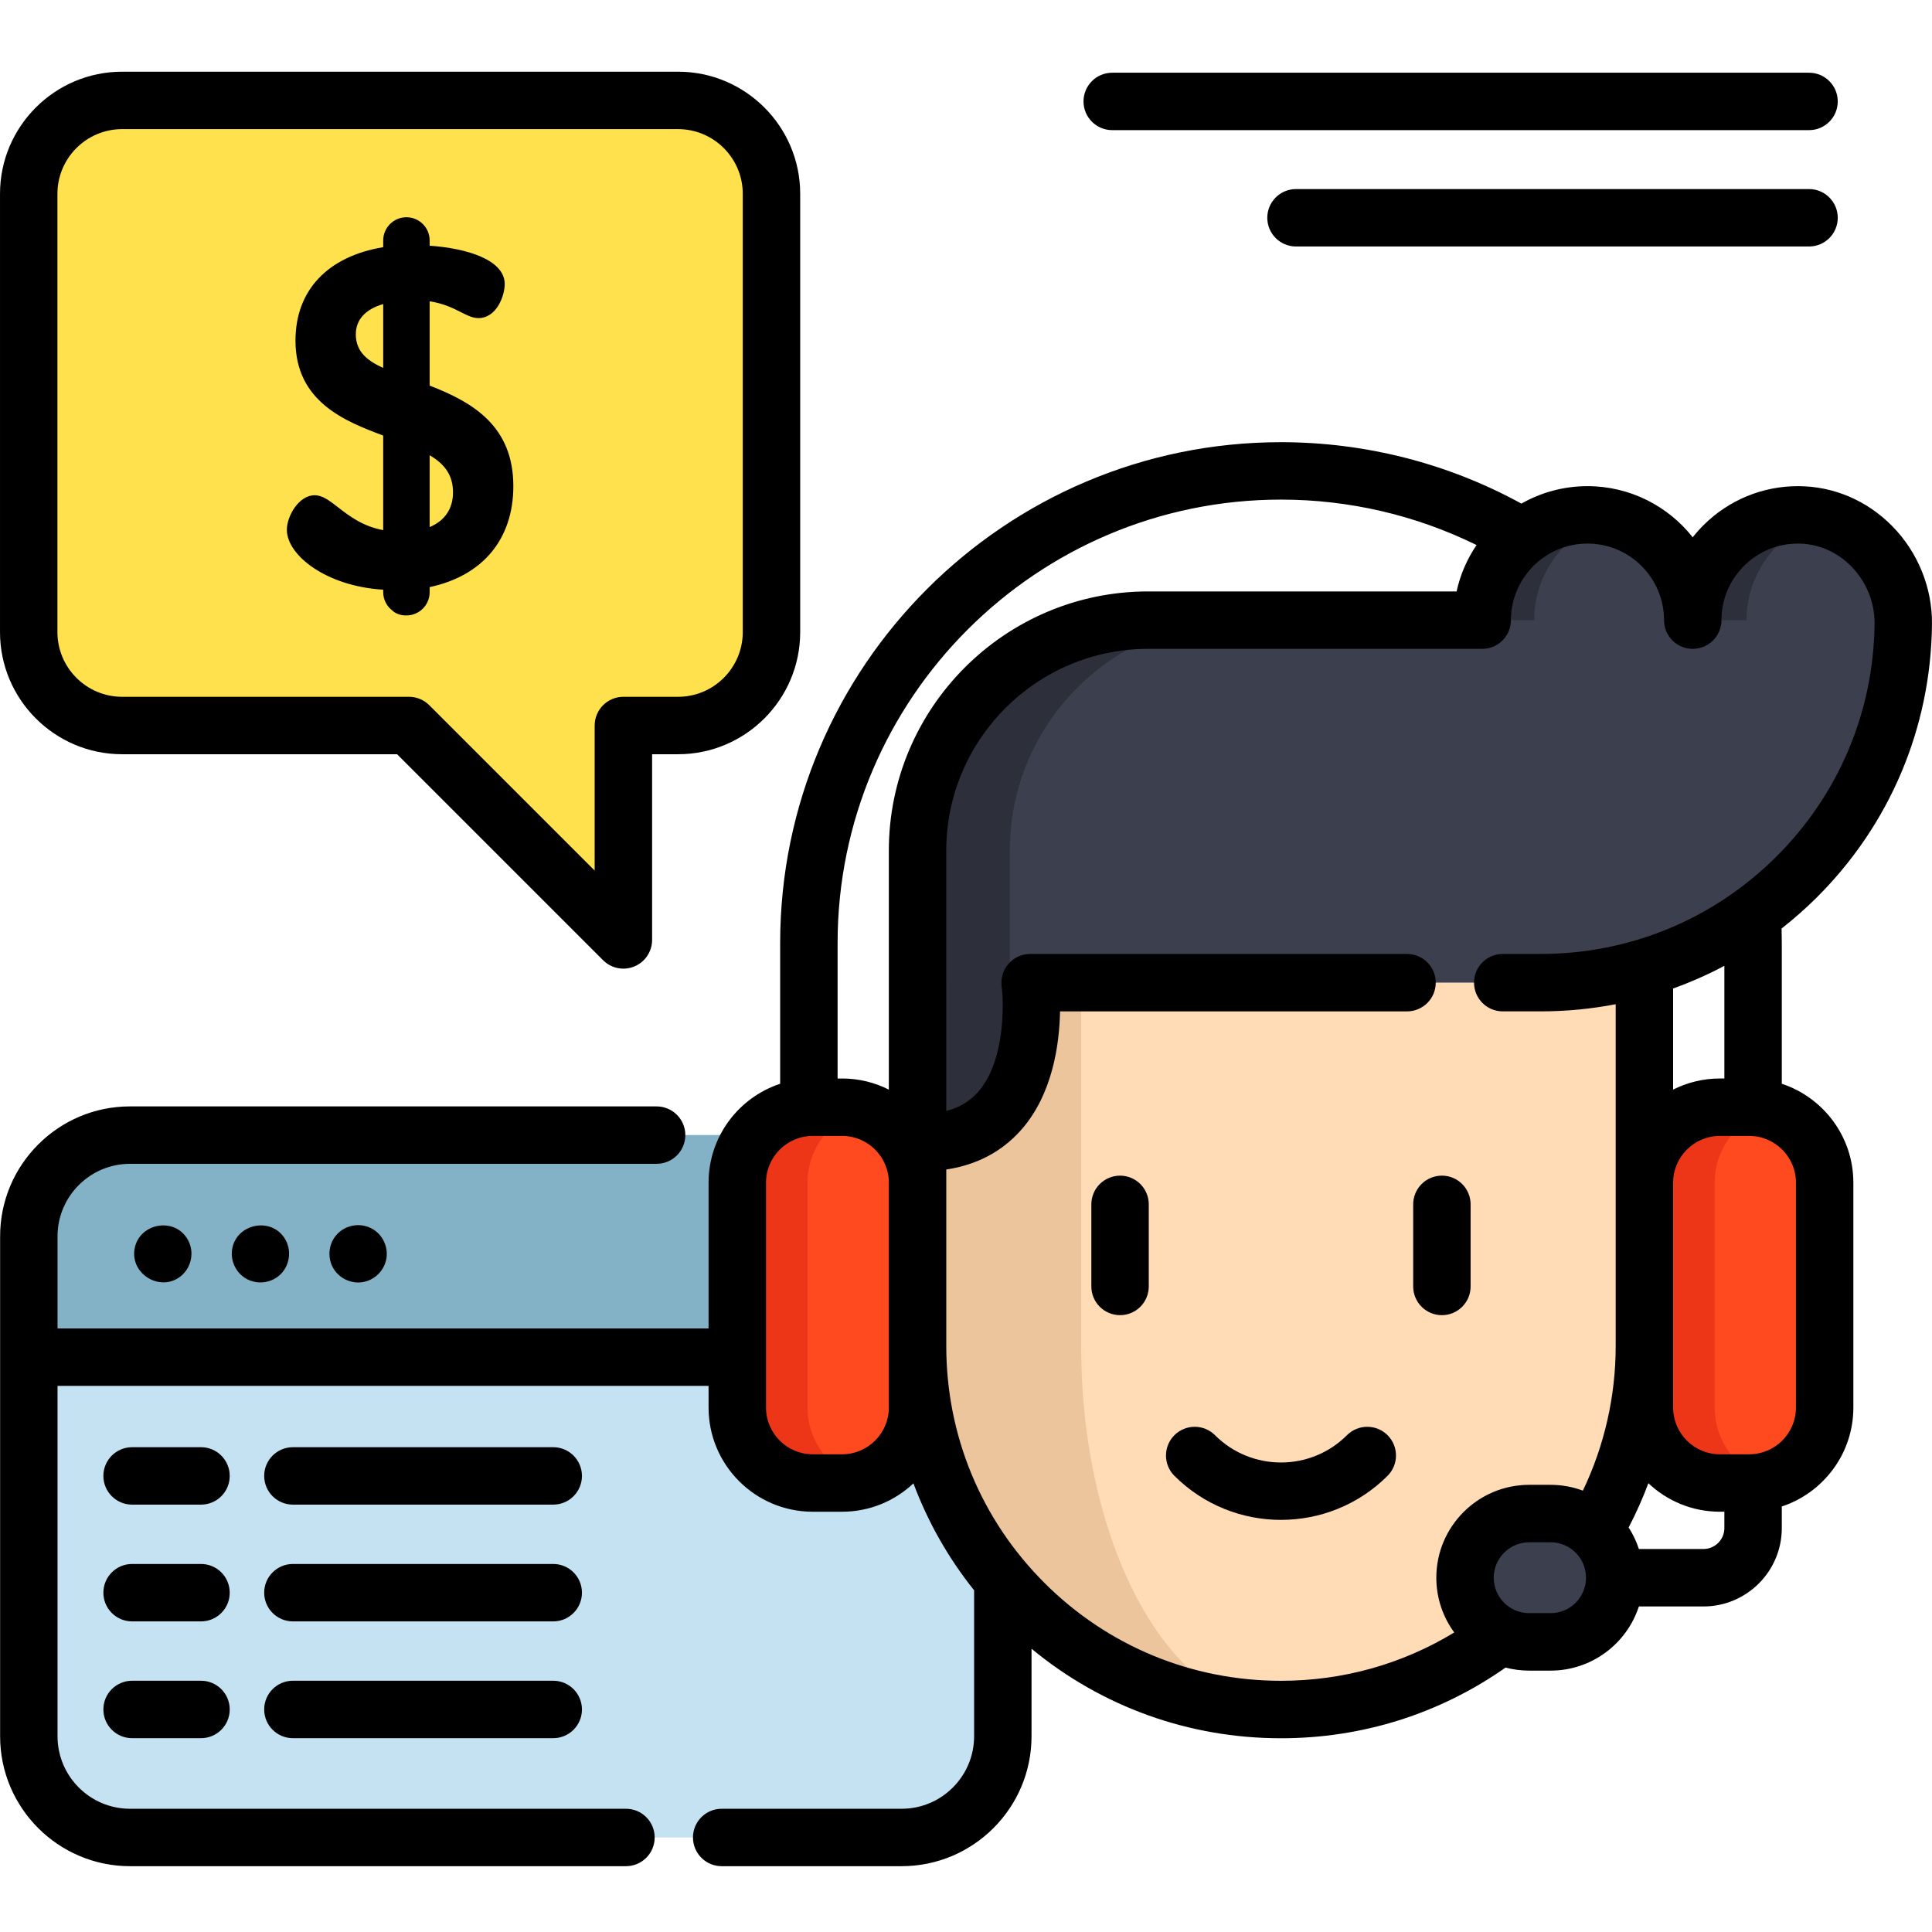
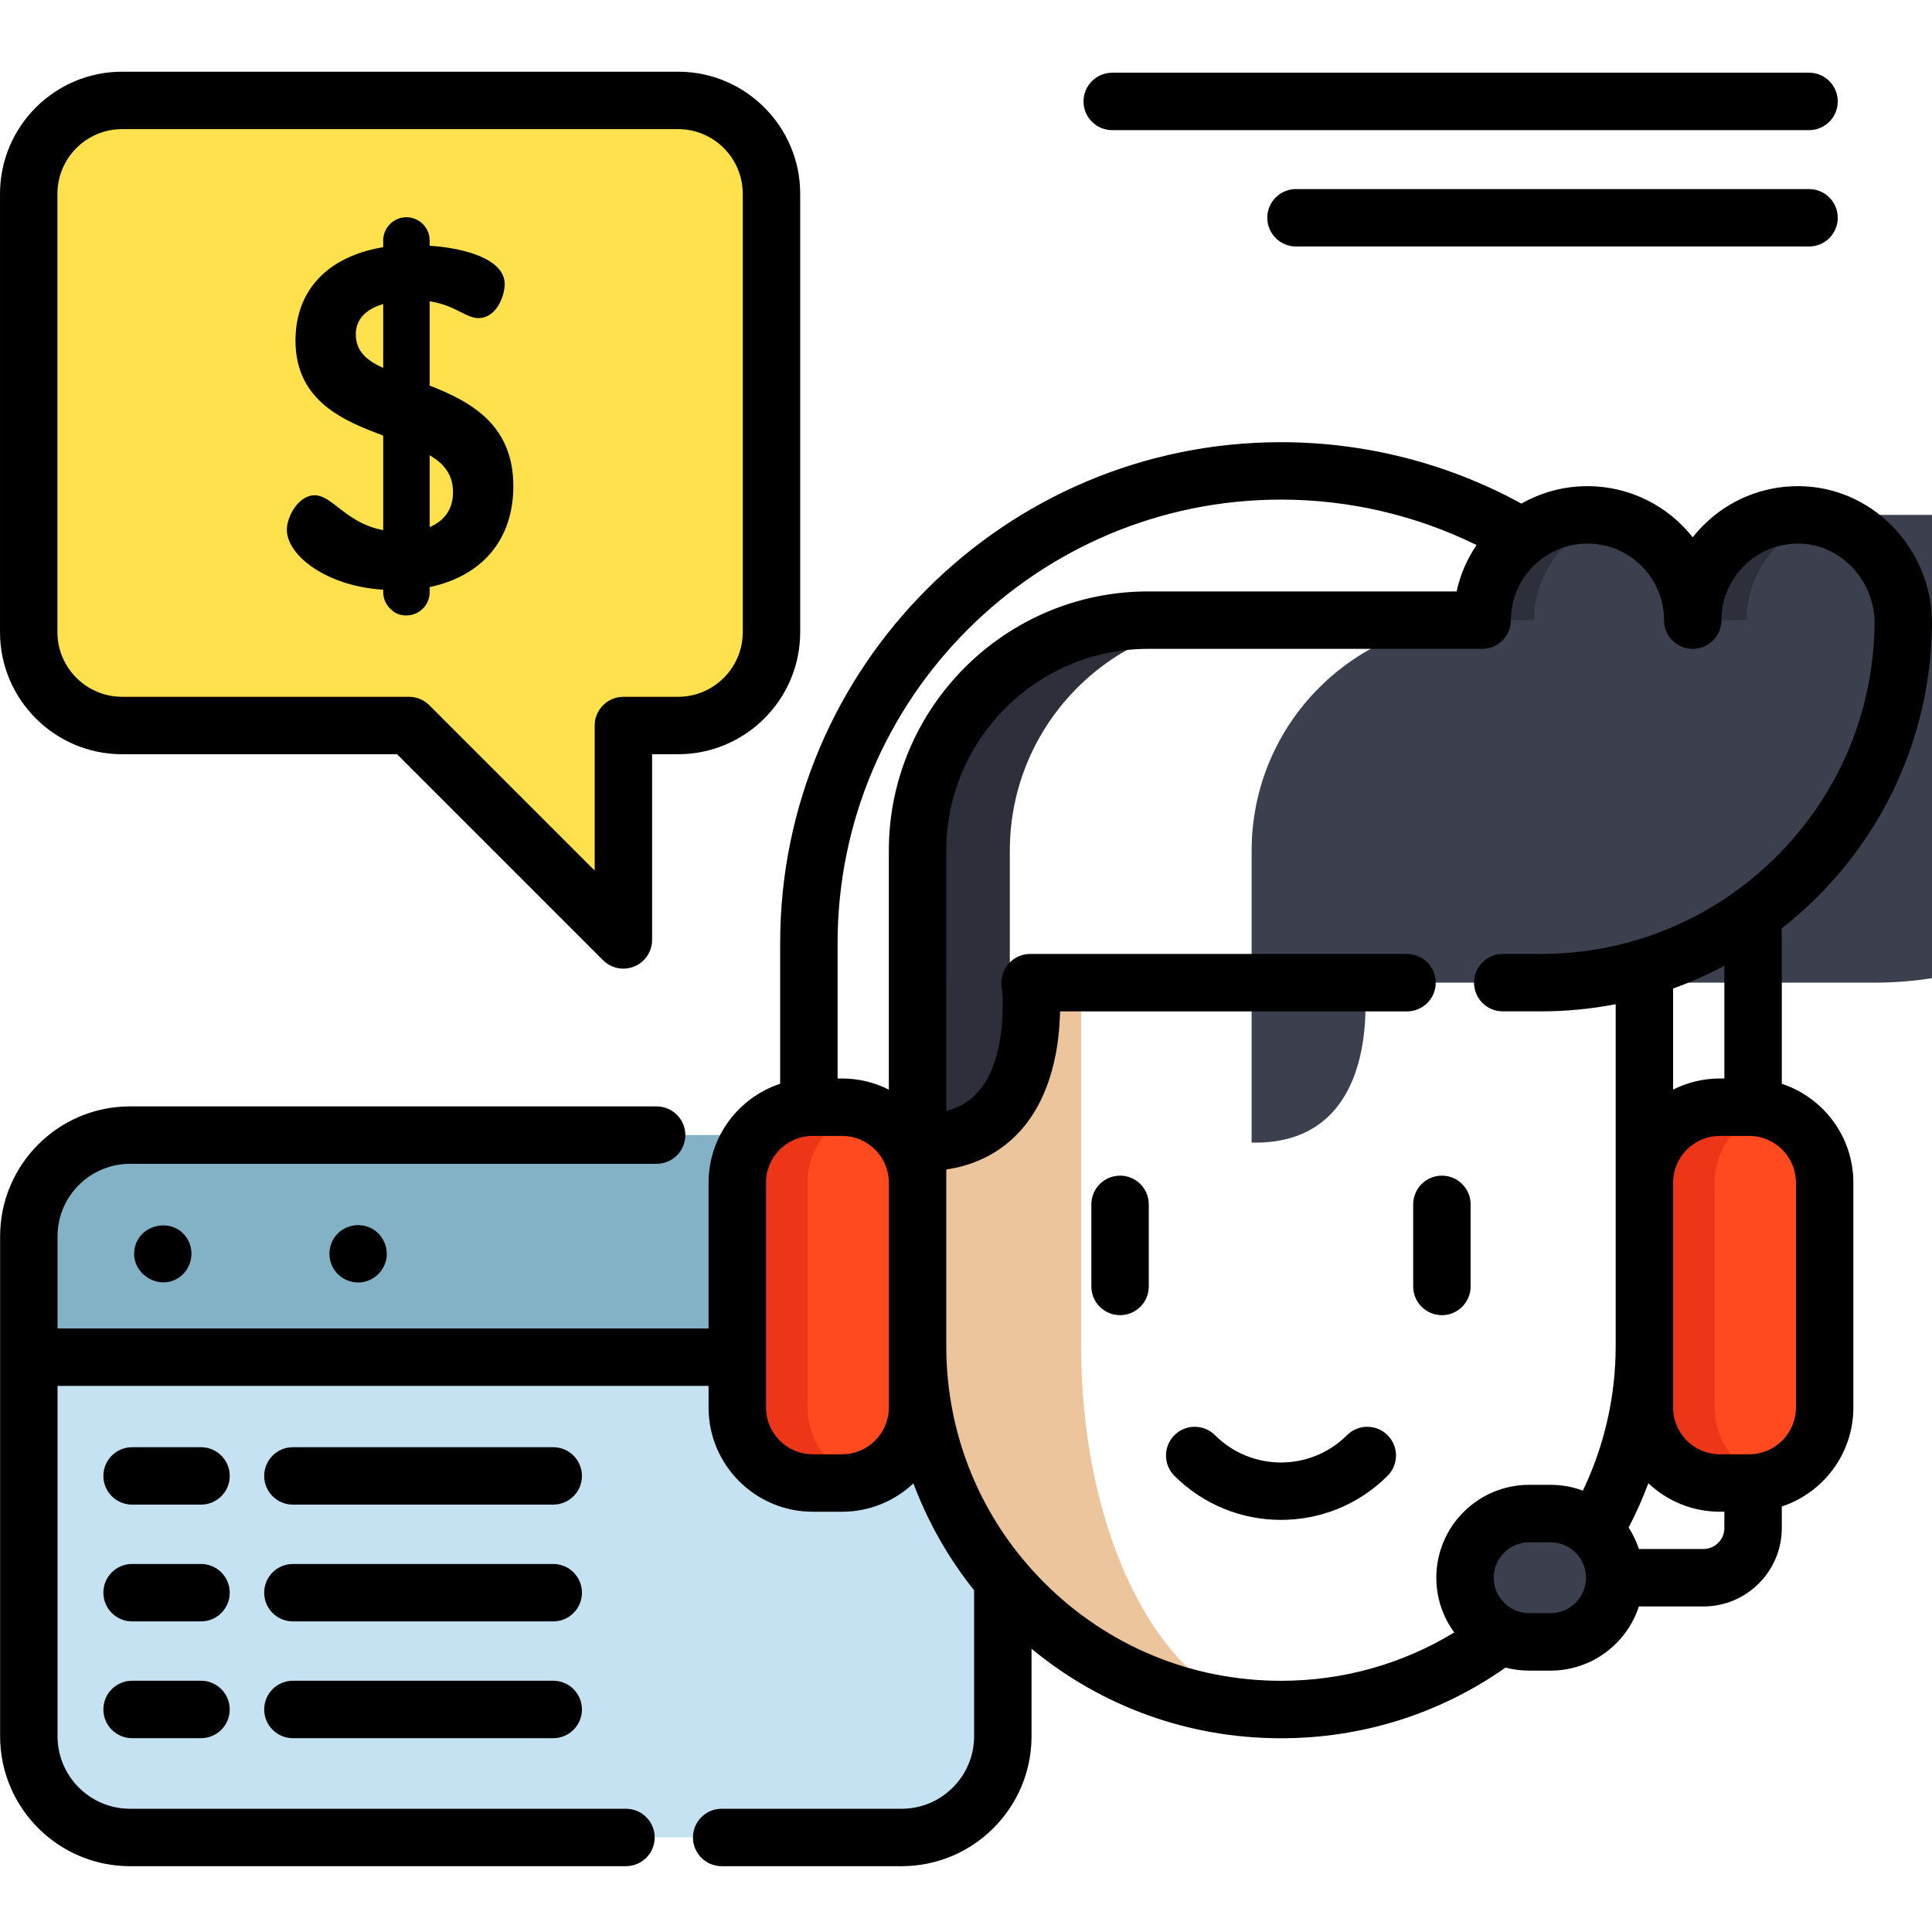
<svg xmlns="http://www.w3.org/2000/svg" height="511pt" viewBox="0 -18 512 511" width="511pt">
  <path d="m265.766 309.129v132.5c0 14.812-12.004 26.816-26.816 26.816h-204.492c-14.816 0-26.816-12.004-26.816-26.816v-132.5c0-14.812 12-26.816 26.816-26.816h204.492c14.812 0 26.816 12.004 26.816 26.816zm0 0" fill="#c4e2f2" />
  <path d="m265.766 309.129v32.031h-258.125v-32.031c0-14.812 12-26.816 26.816-26.816h204.492c14.812 0 26.816 12.004 26.816 26.816zm0 0" fill="#83b2c6" />
-   <path d="m435.785 241.914v96.316c0 53.191-43.121 96.312-96.312 96.312s-96.309-43.121-96.309-96.312v-96.316" fill="#ffdcb6" />
  <path d="m338.789 434.535c-26.324-.176-50.133-10.922-67.418-28.199-17.43-17.438-28.211-41.508-28.211-68.109v-96.312h43.363v96.312c0 26.602 5.922 50.672 15.508 68.109 9.434 17.156 22.406 27.867 36.758 28.199zm0 0" fill="#edc59d" />
-   <path d="m476.582 117.945c-15.449-.047-27.984 12.461-27.984 27.898 0-15.41-12.492-27.898-27.898-27.898-15.41 0-27.898 12.492-27.898 27.898h-88.531c-33.75 0-61.109 27.359-61.109 61.105v77.355c35.539.762 29.832-42.391 29.832-42.391h135.328c52.738 0 95.551-42.492 96.066-95.105.156-15.496-12.309-28.816-27.805-28.863zm0 0" fill="#3c3f4d" />
+   <path d="m476.582 117.945c-15.449-.047-27.984 12.461-27.984 27.898 0-15.41-12.492-27.898-27.898-27.898-15.41 0-27.898 12.492-27.898 27.898c-33.75 0-61.109 27.359-61.109 61.105v77.355c35.539.762 29.832-42.391 29.832-42.391h135.328c52.738 0 95.551-42.492 96.066-95.105.156-15.496-12.309-28.816-27.805-28.863zm0 0" fill="#3c3f4d" />
  <g fill="#2d303b">
    <path d="m427.352 118.867c-2.277-.602-4.668-.922-7.133-.922-15.41 0-27.898 12.492-27.898 27.898h14.262c0-12.941 8.816-23.824 20.77-26.977zm0 0" />
    <path d="m483.625 118.867c-2.273-.602-4.664-.922-7.129-.922-15.41 0-27.898 12.492-27.898 27.898h14.262c0-12.941 8.816-23.824 20.766-26.977zm0 0" />
    <path d="m304.266 145.844h24.453c-33.746 0-61.105 27.359-61.105 61.105v65.293c-4.297 6.984-11.738 12.336-24.453 12.062v-77.355c0-33.746 27.359-61.105 61.105-61.105zm0 0" />
  </g>
  <path d="m243.16 294.922v59.59c0 9.168-6.16 16.891-14.574 19.246-1.723.496-3.547.754-5.426.754h-7.77c-11.047 0-20-8.957-20-20v-59.594c0-11.043 8.953-19.996 20-19.996h7.77c1.879 0 3.703.258 5.426.75 8.414 2.359 14.574 10.082 14.574 19.25zm0 0" fill="#ed3618" />
  <path d="m243.16 294.922v59.59c0 9.168-6.16 16.891-14.574 19.246-8.41-2.355-14.574-10.078-14.574-19.246v-59.59c0-9.168 6.164-16.891 14.574-19.246 8.414 2.355 14.574 10.078 14.574 19.246zm0 0" fill="#ff491f" />
  <path d="m483.559 294.922v59.59c0 9.168-6.16 16.891-14.574 19.246-1.727.496-3.547.754-5.426.754h-7.773c-11.043 0-20-8.957-20-20v-59.594c0-11.043 8.957-19.996 20-19.996h7.773c1.879 0 3.699.258 5.426.75 8.414 2.359 14.574 10.082 14.574 19.25zm0 0" fill="#ed3618" />
  <path d="m483.559 294.922v59.59c0 9.168-6.16 16.891-14.574 19.246-8.414-2.355-14.574-10.078-14.574-19.246v-59.59c0-9.168 6.16-16.891 14.574-19.246 8.414 2.355 14.574 10.078 14.574 19.246zm0 0" fill="#ff491f" />
  <path d="m405.254 382.609h5.668c9.387 0 17 7.613 17 17.004s-7.613 17-17 17h-5.668c-9.391 0-17.004-7.609-17.004-17s7.613-17.004 17.004-17.004zm0 0" fill="#3c3f4d" />
  <path d="m32.363 8.109h147.332c13.672 0 24.754 11.082 24.754 24.754v116.148c0 13.672-11.082 24.758-24.754 24.758h-14.492v56.816l-56.82-56.816h-76.02c-13.672 0-24.754-11.086-24.754-24.758v-116.148c0-13.672 11.082-24.754 24.754-24.754zm0 0" fill="#ffe14d" />
  <path d="m49.473 309.543c-3.656-5.547-12.504-3.738-13.777 2.738-1.363 6.918 7.02 11.883 12.398 7.266 2.879-2.465 3.508-6.848 1.379-10.004zm0 0" />
  <path d="m97.812 306.742c-3.07-1.266-6.734-.363-8.824 2.23-1.879 2.328-2.215 5.613-.852 8.273 1.523 2.98 4.957 4.645 8.242 3.984 3.133-.629 5.578-3.211 6.047-6.363.504-3.371-1.43-6.852-4.613-8.125zm0 0" />
-   <path d="m75.348 309.543c-3.656-5.543-12.488-3.734-13.781 2.738-.633 3.191.887 6.504 3.711 8.105 2.746 1.551 6.246 1.215 8.66-.809 2.914-2.445 3.535-6.879 1.41-10.035zm0 0" />
  <path d="m356.957 361.844c-9.641 9.641-25.328 9.641-34.969 0-2.973-2.973-7.789-2.973-10.762 0-2.969 2.973-2.969 7.789 0 10.762 7.789 7.785 18.02 11.68 28.246 11.68 10.23 0 20.461-3.895 28.25-11.68 2.969-2.973 2.969-7.789 0-10.762-2.973-2.973-7.793-2.973-10.766 0zm0 0" />
  <path d="m389.727 322.426v-21.758c0-4.203-3.406-7.609-7.609-7.609-4.203 0-7.609 3.406-7.609 7.609v21.758c0 4.199 3.406 7.609 7.609 7.609 4.203 0 7.609-3.41 7.609-7.609zm0 0" />
  <path d="m296.828 293.059c-4.203 0-7.609 3.406-7.609 7.609v21.754c0 4.203 3.406 7.609 7.609 7.609s7.609-3.406 7.609-7.609v-21.754c0-4.203-3.406-7.609-7.609-7.609zm0 0" />
  <path d="m472.195 268.703v-37.301c0-1.277-.02-2.559-.055-3.836 3.18-2.492 6.238-5.18 9.152-8.066 19.531-19.352 30.434-45.141 30.703-72.617.098-9.621-3.754-19.094-10.566-25.992-6.688-6.777-15.504-10.527-24.824-10.555-9.457-.039-18.449 3.652-25.18 10.363-1.016 1.012-1.965 2.078-2.84 3.188-6.508-8.25-16.59-13.551-27.887-13.551-6.363 0-12.34 1.68-17.508 4.625-19.445-10.66-41.367-16.277-63.719-16.277-73.18 0-132.719 59.539-132.719 132.719v37.305c-11.004 3.633-18.973 14.008-18.973 26.215v38.633h-172.531v-24.426c0-10.59 8.617-19.207 19.207-19.207h139.555c4.199 0 7.609-3.406 7.609-7.609s-3.41-7.609-7.609-7.609h-139.555c-18.984 0-34.426 15.441-34.426 34.426v32.016.02.02 100.445c0 18.984 15.441 34.426 34.426 34.426h131.434c4.203 0 7.609-3.406 7.609-7.609 0-4.203-3.406-7.609-7.609-7.609h-131.434c-10.59 0-19.207-8.617-19.207-19.207v-92.855h172.531v5.742c0 15.223 12.387 27.605 27.609 27.605h7.773c7.312 0 13.965-2.863 18.91-7.52 3.797 10.18 9.199 19.73 16.078 28.34v38.688c0 10.59-8.617 19.207-19.207 19.207h-47.688c-4.203 0-7.609 3.406-7.609 7.609 0 4.203 3.406 7.609 7.609 7.609h47.688c18.984 0 34.426-15.441 34.426-34.426v-23.203c18.57 15.363 41.695 23.727 66.102 23.727 21.535 0 42.027-6.465 59.527-18.73 1.996.523 4.094.805 6.25.805h5.668c10.918 0 20.191-7.145 23.406-17.004h17.105c11.453 0 20.77-9.316 20.77-20.766v-5.727c11-3.633 18.965-14.008 18.965-26.215v-59.594c.004-12.211-7.965-22.586-18.969-26.219zm-15.219-1.391h-1.195c-4.453 0-8.656 1.066-12.387 2.945v-26.797c4.664-1.672 9.203-3.676 13.582-6.012zm-117.504-153.414c18.059 0 35.793 4.152 51.832 12.043-2.492 3.668-4.316 7.824-5.293 12.293h-81.742c-37.891 0-68.719 30.824-68.719 68.715v63.309c-3.727-1.883-7.934-2.945-12.387-2.945h-1.191v-35.914c0-64.789 52.711-117.5 117.5-117.5zm-103.918 240.617c0 6.828-5.559 12.387-12.391 12.387h-7.773c-6.832 0-12.387-5.559-12.387-12.387v-59.598c0-6.828 5.555-12.387 12.387-12.387h7.773c6.832 0 12.391 5.559 12.391 12.387zm41.199 46.434c-16.754-16.754-25.98-39.027-25.98-62.719v-46.797c8.008-1.207 14.621-4.66 19.711-10.344 8.484-9.473 10.277-22.887 10.438-31.562h91.957c4.203 0 7.609-3.41 7.609-7.613 0-4.199-3.406-7.609-7.609-7.609h-99.887c-2.184 0-4.266.953-5.707 2.59-1.445 1.641-2.113 3.832-1.84 6 .652 5.129.785 20.172-6.328 28.074-2.184 2.43-4.945 4.074-8.344 4.957v-34.008c0-.012-.004-.023-.004-.039v-34.93c0-29.5 24-53.496 53.5-53.496h88.531c4.203 0 7.609-3.41 7.609-7.609 0-11.188 9.102-20.293 20.289-20.293s20.289 9.102 20.289 20.293c0 4.199 3.406 7.609 7.609 7.609s7.609-3.41 7.609-7.609c0-5.434 2.117-10.535 5.965-14.371 3.832-3.82 8.918-5.918 14.324-5.918h.062c5.234.016 10.223 2.156 14.043 6.023 3.98 4.035 6.234 9.559 6.18 15.152-.23 23.441-9.535 45.445-26.199 61.953-16.676 16.523-38.785 25.621-62.258 25.621h-10.078c-4.203 0-7.609 3.406-7.609 7.609 0 4.203 3.406 7.609 7.609 7.609h10.078c6.738 0 13.379-.645 19.852-1.895v90.598c0 13.316-2.996 26.414-8.695 38.309-2.668-.992-5.551-1.539-8.559-1.539h-5.668c-13.574 0-24.613 11.043-24.613 24.613 0 5.426 1.766 10.441 4.75 14.512-13.809 8.395-29.504 12.809-45.918 12.809-23.691 0-45.965-9.227-62.719-25.98zm134.168 8.055h-5.668c-5.18 0-9.395-4.211-9.395-9.391 0-5.18 4.215-9.395 9.395-9.395h5.668c5.18 0 9.391 4.215 9.391 9.395 0 5.18-4.211 9.391-9.391 9.391zm40.508-17.004h-17.105c-.664-2.027-1.582-3.941-2.719-5.699 1.988-3.805 3.734-7.723 5.23-11.734 4.949 4.68 11.617 7.555 18.945 7.555h1.195v4.336c0 3.059-2.484 5.543-5.547 5.543zm24.516-37.484c0 6.828-5.555 12.387-12.387 12.387h-7.777c-6.828 0-12.387-5.559-12.387-12.387v-59.598c0-6.828 5.559-12.387 12.387-12.387h7.777c6.832 0 12.387 5.559 12.387 12.387zm0 0" />
  <path d="m32.363 181.379h72.867l54.59 54.59c1.457 1.457 3.402 2.23 5.383 2.23.98 0 1.969-.191 2.91-.582 2.844-1.176 4.699-3.953 4.699-7.027v-49.211h6.883c17.844 0 32.363-14.52 32.363-32.363v-116.152c0-17.844-14.52-32.363-32.363-32.363h-147.332c-17.844 0-32.363 14.52-32.363 32.363v116.152c0 17.844 14.52 32.363 32.363 32.363zm-17.145-148.516c0-9.453 7.691-17.145 17.145-17.145h147.332c9.453 0 17.145 7.691 17.145 17.145v116.152c0 9.453-7.691 17.145-17.145 17.145h-14.492c-4.203 0-7.609 3.406-7.609 7.609v38.449l-43.832-43.832c-1.426-1.426-3.359-2.227-5.379-2.227h-76.02c-9.453 0-17.145-7.691-17.145-17.145zm0 0" />
  <path d="m53.27 365.023h-18.266c-4.203 0-7.609 3.406-7.609 7.609 0 4.203 3.406 7.609 7.609 7.609h18.266c4.203 0 7.609-3.406 7.609-7.609 0-4.203-3.406-7.609-7.609-7.609zm0 0" />
  <path d="m146.613 365.023h-68.992c-4.203 0-7.609 3.406-7.609 7.609 0 4.203 3.406 7.609 7.609 7.609h68.992c4.203 0 7.609-3.406 7.609-7.609 0-4.203-3.406-7.609-7.609-7.609zm0 0" />
  <path d="m53.27 395.969h-18.266c-4.203 0-7.609 3.406-7.609 7.609s3.406 7.609 7.609 7.609h18.266c4.203 0 7.609-3.406 7.609-7.609s-3.406-7.609-7.609-7.609zm0 0" />
  <path d="m146.613 395.969h-68.992c-4.203 0-7.609 3.406-7.609 7.609s3.406 7.609 7.609 7.609h68.992c4.203 0 7.609-3.406 7.609-7.609s-3.406-7.609-7.609-7.609zm0 0" />
  <path d="m53.27 426.914h-18.266c-4.203 0-7.609 3.41-7.609 7.609 0 4.203 3.406 7.613 7.609 7.613h18.266c4.203 0 7.609-3.41 7.609-7.613 0-4.199-3.406-7.609-7.609-7.609zm0 0" />
  <path d="m146.613 426.914h-68.992c-4.203 0-7.609 3.41-7.609 7.609 0 4.203 3.406 7.613 7.609 7.613h68.992c4.203 0 7.609-3.41 7.609-7.613 0-4.199-3.406-7.609-7.609-7.609zm0 0" />
  <path d="m89.629 115.973c-2.324-1.801-4.156-3.227-6.25-3.227-4.199 0-7.359 5.543-7.359 9.137 0 6.805 10.473 14.973 25.535 15.895v.664c0 1.895.875 3.664 2.383 4.828.891.84 2.184 1.324 3.551 1.324.031 0 .062-.004.133-.008l.09.008c3.391 0 6.152-2.762 6.152-6.152v-1.352c14.094-3 22.176-12.742 22.176-26.754 0-15.863-10.637-22.195-22.176-26.648v-22.34c3.75.582 6.262 1.855 8.293 2.883 1.73.875 3.094 1.566 4.617 1.566 4.871 0 6.98-5.965 6.98-9.008 0-6.508-10.23-9.516-19.891-10.172v-1.391c0-3.395-2.762-6.156-6.156-6.156-3.391 0-6.152 2.762-6.152 6.156v1.777c-14.781 2.461-23.25 11.473-23.25 24.758 0 16.328 13.383 21.457 23.25 25.168v25.066c-5.488-1.027-9.051-3.793-11.926-6.023zm4.664-45.859c0-3.871 2.508-6.645 7.262-8.035v16.93c-3.816-1.742-7.262-4.066-7.262-8.895zm19.57 51.074v-19.043c4.273 2.508 6.188 5.555 6.188 9.84 0 4.312-2.137 7.488-6.188 9.203zm0 0" />
  <path d="m294.75 15.988h184.664c4.203 0 7.609-3.406 7.609-7.609s-3.406-7.609-7.609-7.609h-184.664c-4.203 0-7.609 3.406-7.609 7.609s3.406 7.609 7.609 7.609zm0 0" />
  <path d="m479.414 31.605h-135.961c-4.203 0-7.609 3.406-7.609 7.609s3.406 7.609 7.609 7.609h135.961c4.203 0 7.609-3.406 7.609-7.609s-3.406-7.609-7.609-7.609zm0 0" />
</svg>